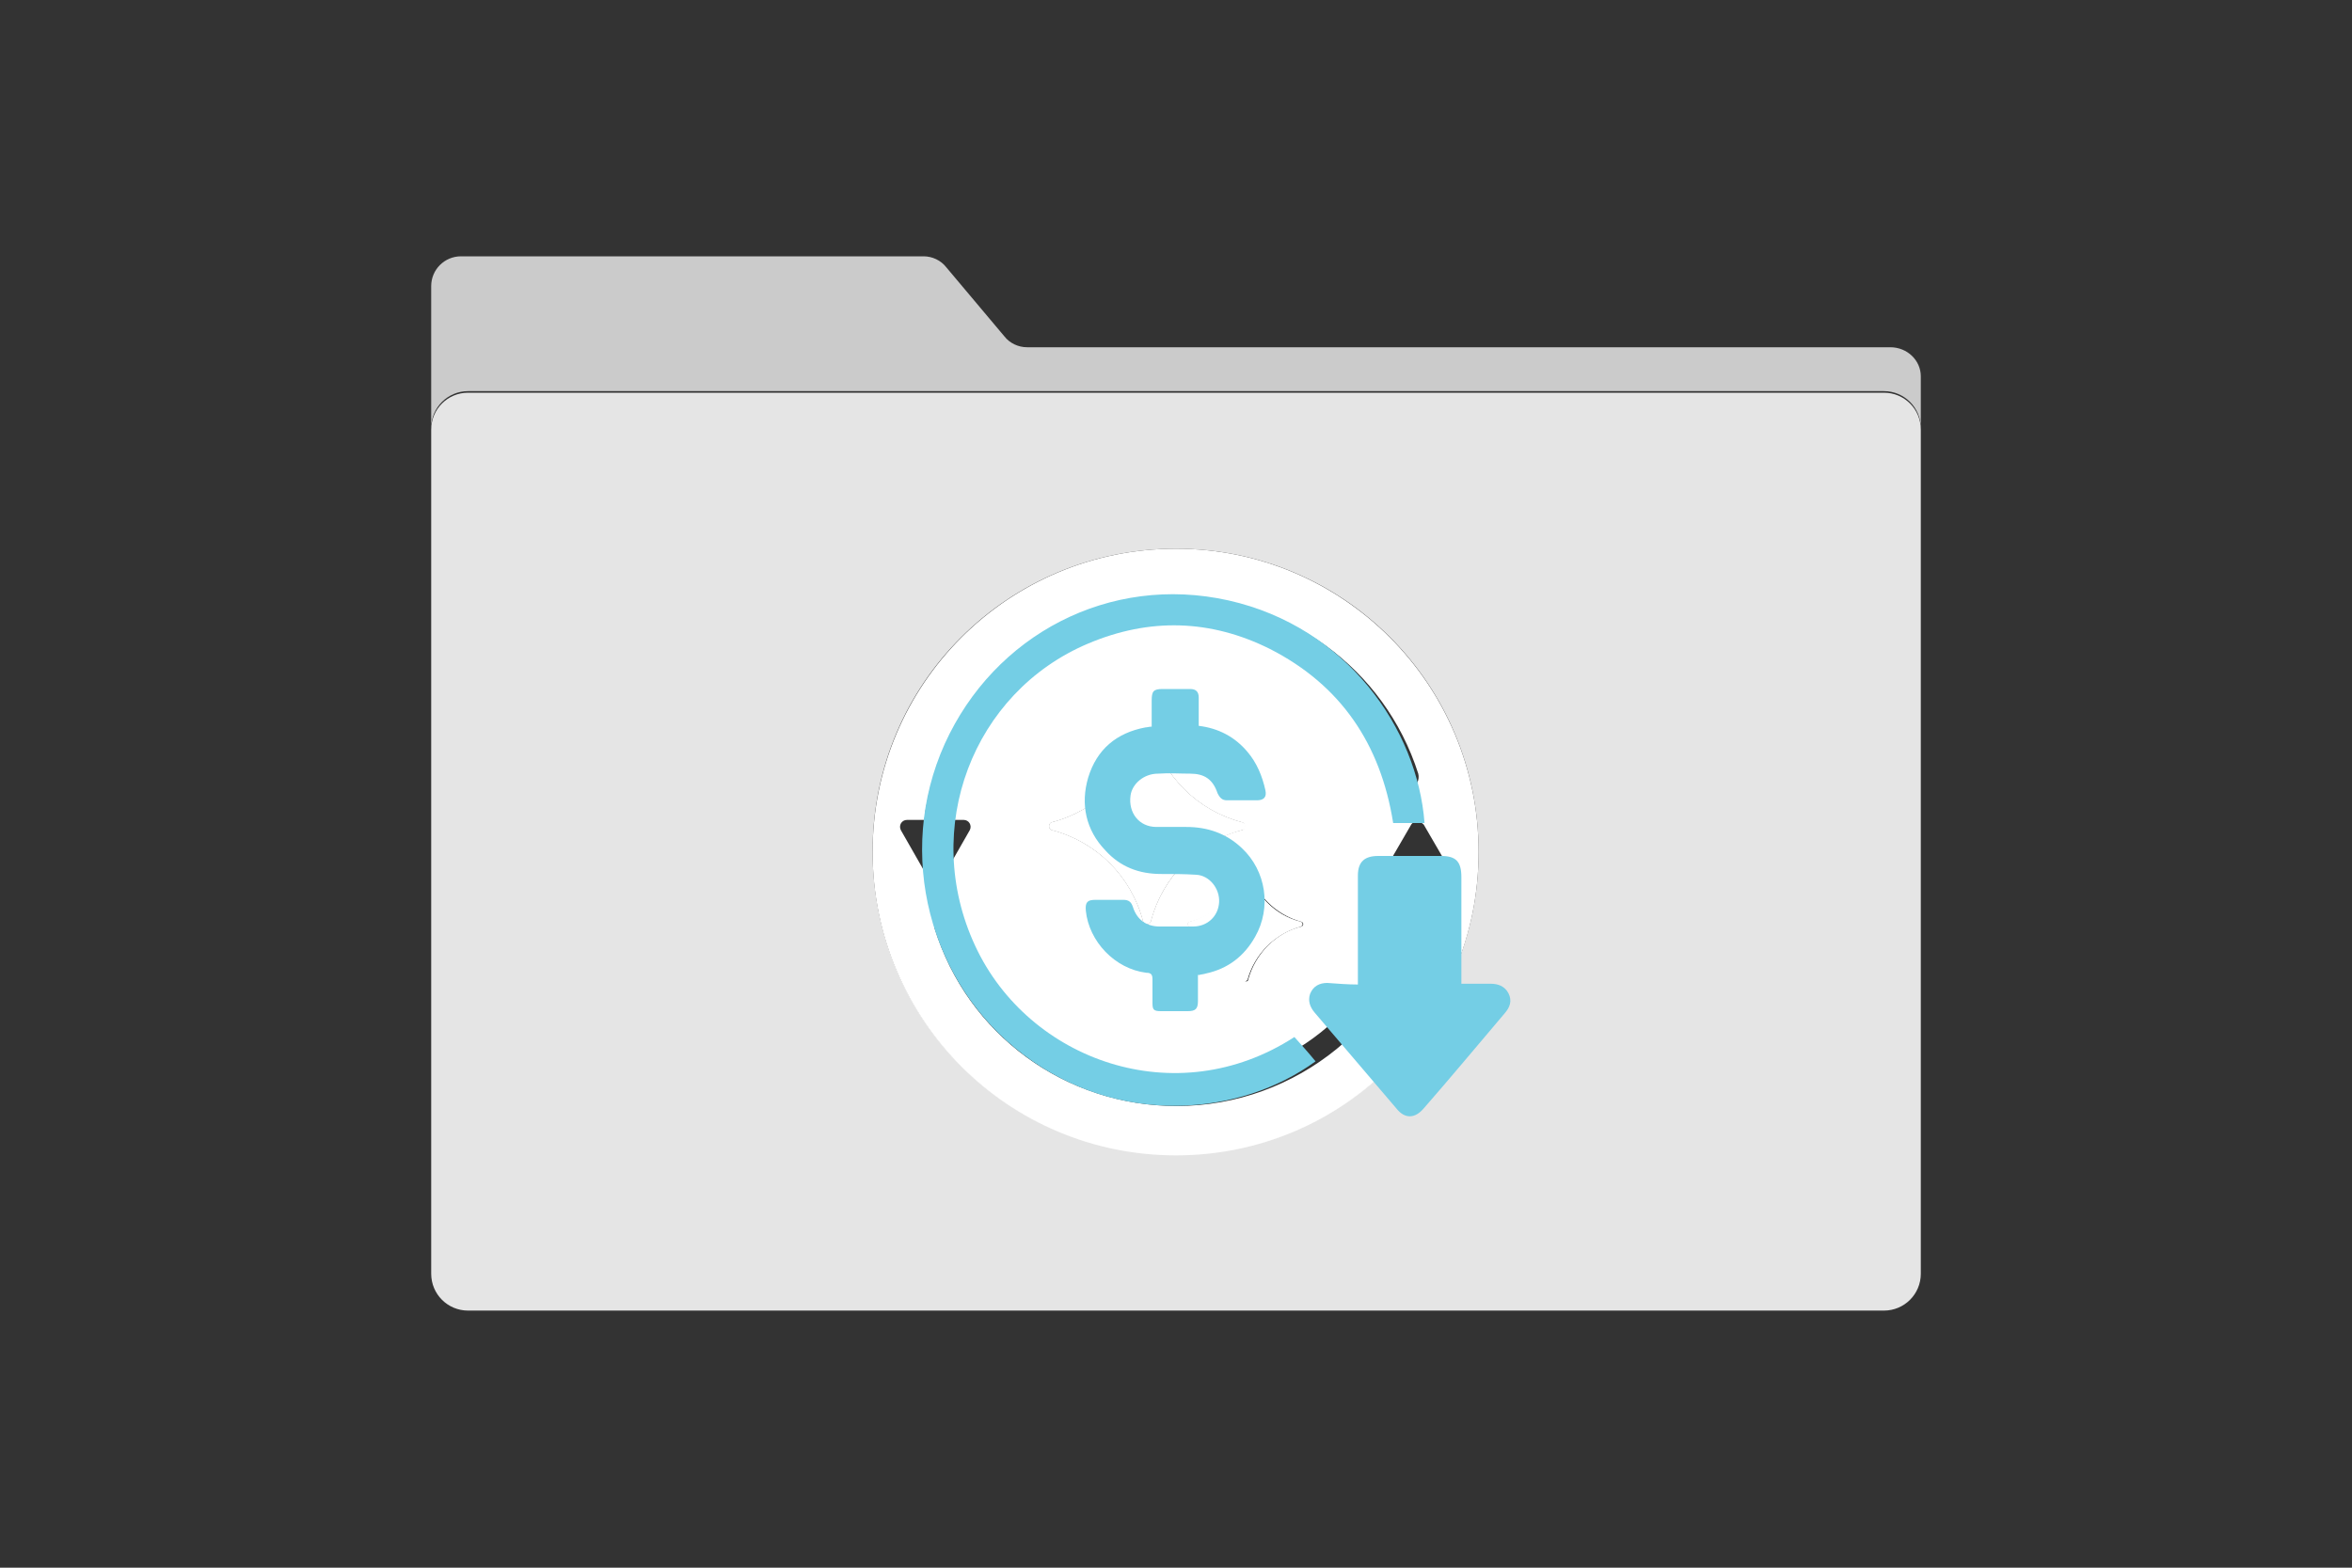
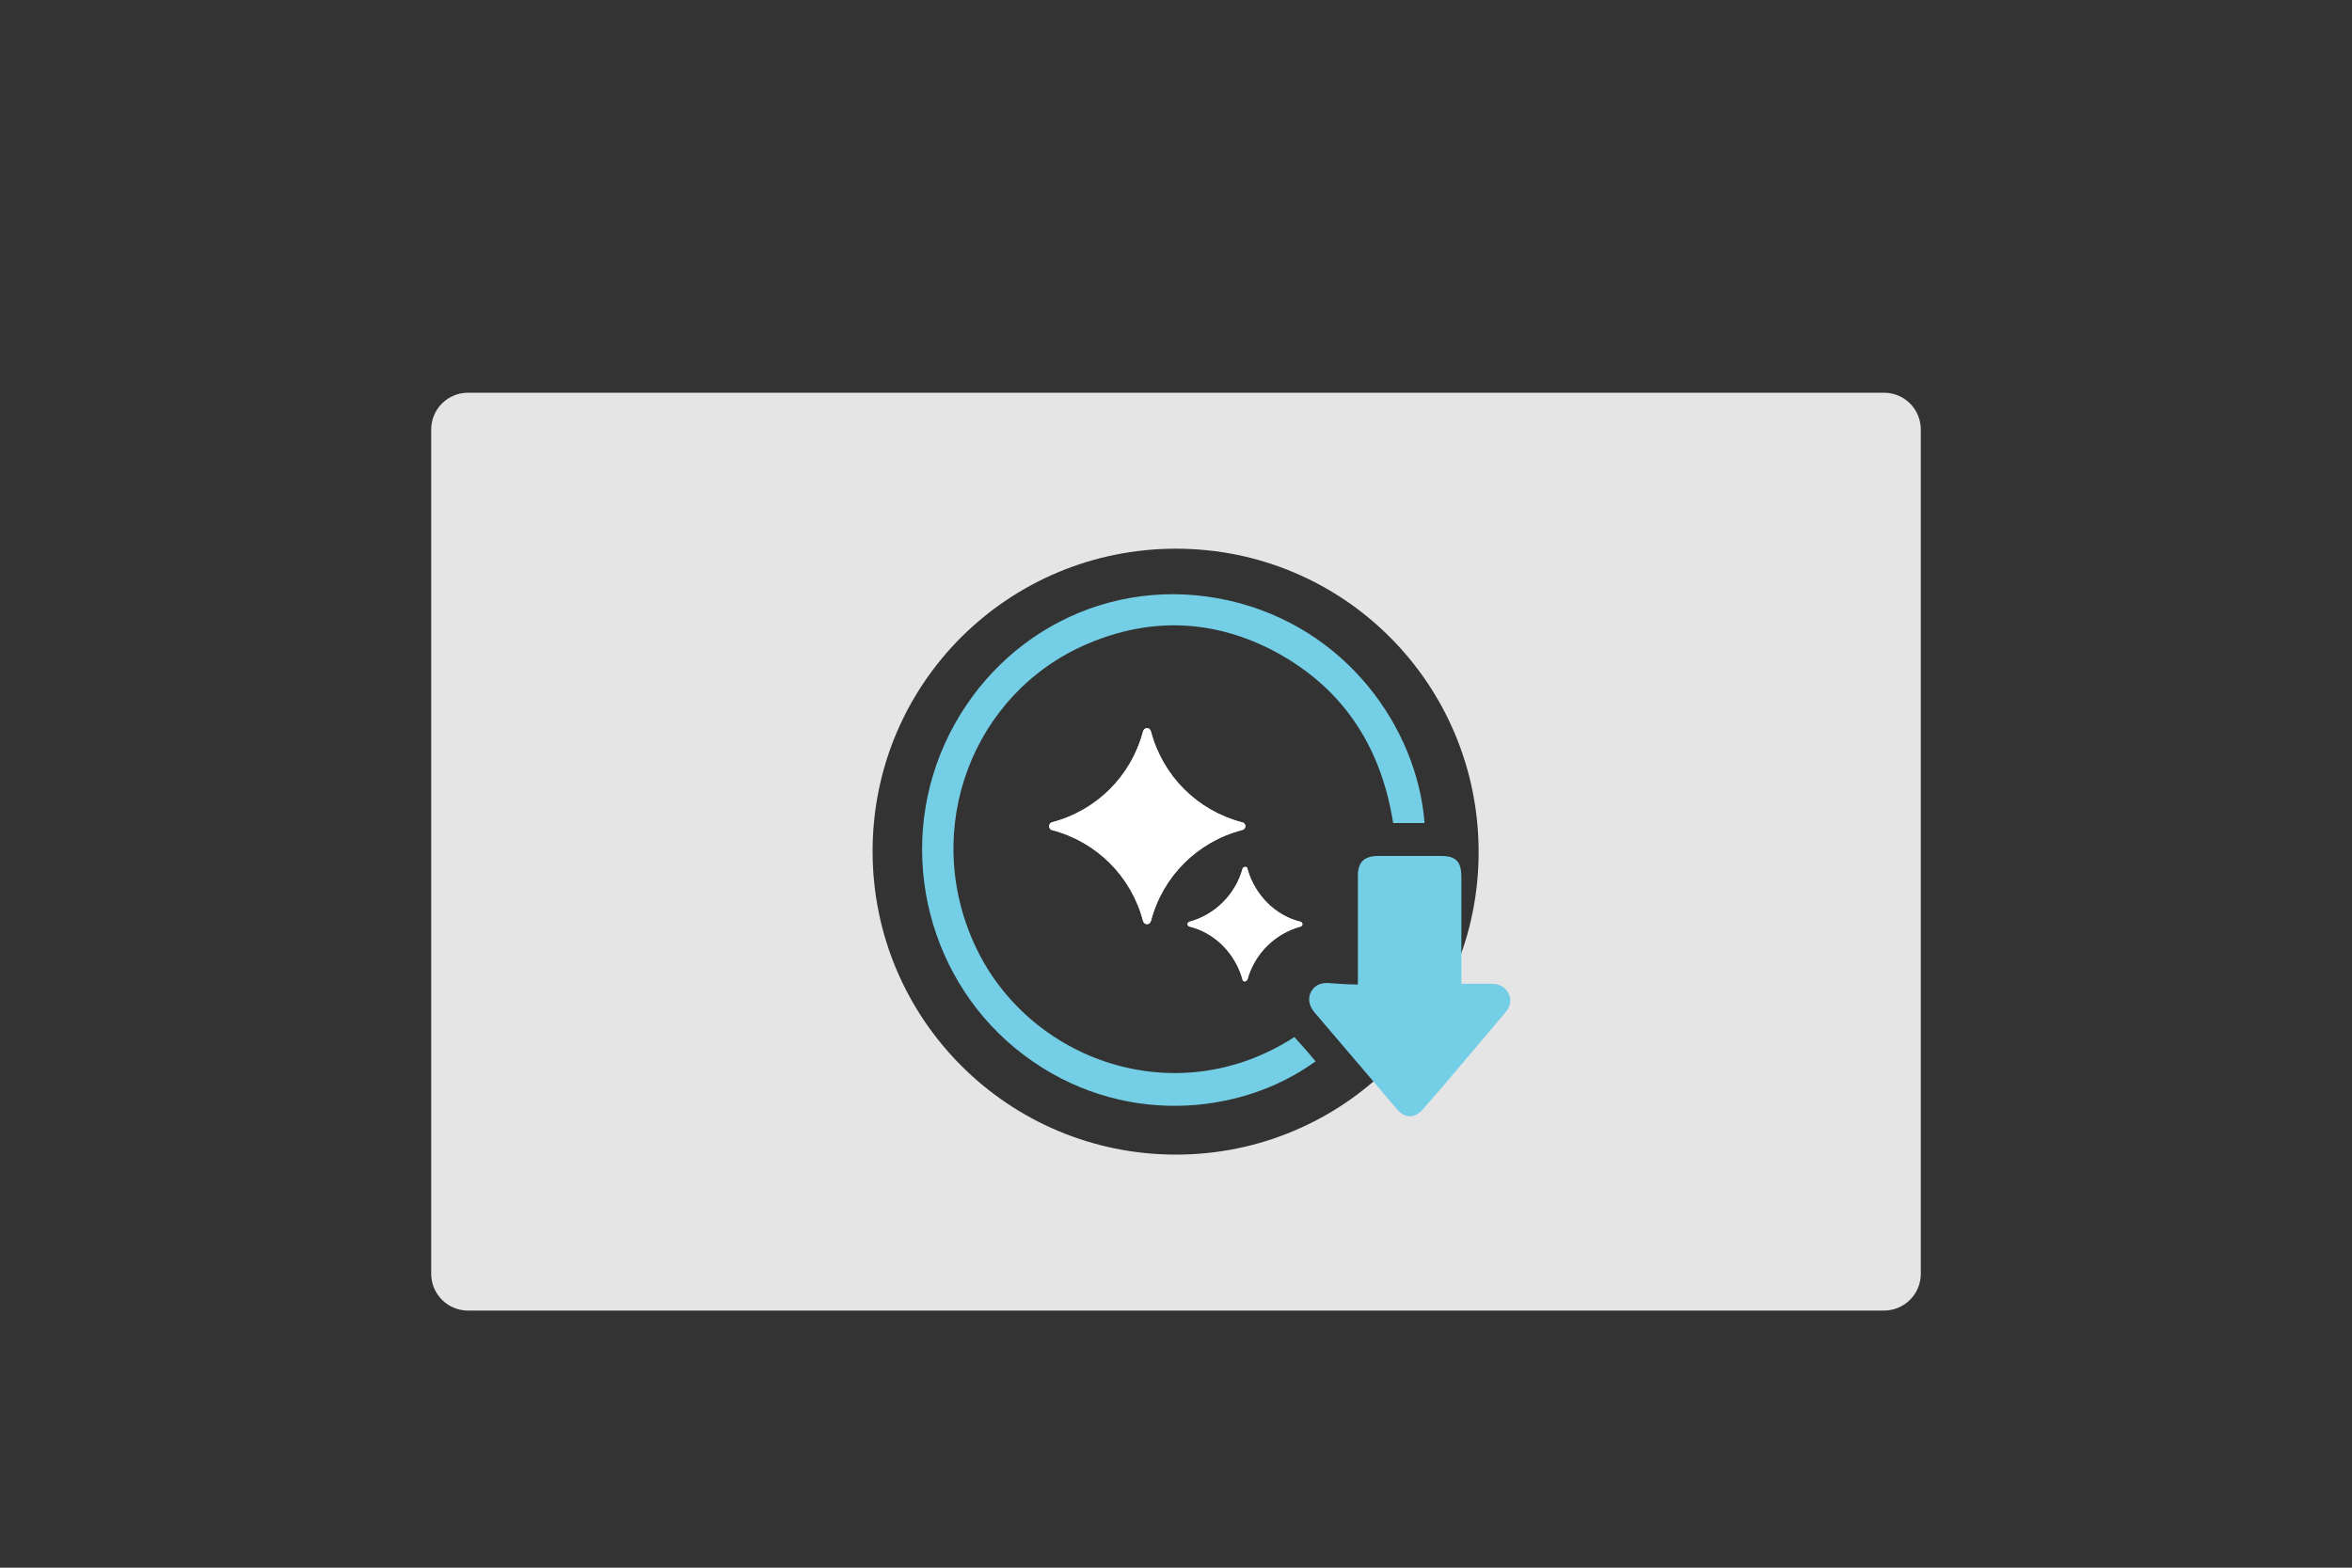
<svg xmlns="http://www.w3.org/2000/svg" version="1.1" id="Livello_1" x="0px" y="0px" viewBox="0 0 300 200" style="enable-background:new 0 0 300 200;" xml:space="preserve">
  <rect x="0" y="0" width="300" height="200" fill="#333333" stroke="none" />
  <style type="text/css">
	.st0{fill:#CBCBCB;}
	.st1{fill:#E5E5E5;}
	.st2{fill:#FFFFFF;}
	.st3{fill:#74CEE5;}
</style>
  <g>
    <g id="Layer_1">
      <g>
-         <path class="st0" d="M241.1,44.3H131c-1.1,0-2.2-0.5-2.9-1.4l-7.4-8.8c-0.7-0.9-1.8-1.4-2.9-1.4h-59c-2.1,0-3.8,1.7-3.8,3.8v18.1     c0-2.6,2.1-4.7,4.7-4.7h180.6c2.6,0,4.7,2.1,4.7,4.7V48C245,46,243.3,44.3,241.1,44.3L241.1,44.3z" />
        <g>
          <path class="st1" d="M165.9,117.6c-3.3-0.8-5.9-3.5-6.8-6.8c0-0.2-0.2-0.2-0.3-0.2s-0.3,0.1-0.3,0.2c-0.9,3.3-3.5,5.9-6.8,6.8      c-0.3,0.1-0.3,0.5,0,0.6c3.3,0.8,5.9,3.5,6.8,6.8c0,0.2,0.2,0.2,0.3,0.2s0.2-0.1,0.3-0.2c0.9-3.3,3.5-5.9,6.8-6.8      C166.2,118.1,166.2,117.7,165.9,117.6z M158.4,104.9c-5.7-1.5-10.1-5.9-11.6-11.6c-0.1-0.3-0.3-0.4-0.5-0.4s-0.4,0.1-0.5,0.4      c-1.5,5.7-5.9,10.1-11.6,11.6c-0.5,0.1-0.5,0.9,0,1c5.7,1.5,10.1,5.9,11.6,11.6c0.1,0.3,0.3,0.4,0.5,0.4s0.4-0.1,0.5-0.4      c1.5-5.7,5.9-10.1,11.6-11.6C159,105.8,159,105,158.4,104.9z M165.9,117.6c-3.3-0.8-5.9-3.5-6.8-6.8c0-0.2-0.2-0.2-0.3-0.2      s-0.3,0.1-0.3,0.2c-0.9,3.3-3.5,5.9-6.8,6.8c-0.3,0.1-0.3,0.5,0,0.6c3.3,0.8,5.9,3.5,6.8,6.8c0,0.2,0.2,0.2,0.3,0.2      s0.2-0.1,0.3-0.2c0.9-3.3,3.5-5.9,6.8-6.8C166.2,118.1,166.2,117.7,165.9,117.6z M158.4,104.9c-5.7-1.5-10.1-5.9-11.6-11.6      c-0.1-0.3-0.3-0.4-0.5-0.4s-0.4,0.1-0.5,0.4c-1.5,5.7-5.9,10.1-11.6,11.6c-0.5,0.1-0.5,0.9,0,1c5.7,1.5,10.1,5.9,11.6,11.6      c0.1,0.3,0.3,0.4,0.5,0.4s0.4-0.1,0.5-0.4c1.5-5.7,5.9-10.1,11.6-11.6C159,105.8,159,105,158.4,104.9z M158.4,104.9      c-5.7-1.5-10.1-5.9-11.6-11.6c-0.1-0.3-0.3-0.4-0.5-0.4s-0.4,0.1-0.5,0.4c-1.5,5.7-5.9,10.1-11.6,11.6c-0.5,0.1-0.5,0.9,0,1      c5.7,1.5,10.1,5.9,11.6,11.6c0.1,0.3,0.3,0.4,0.5,0.4s0.4-0.1,0.5-0.4c1.5-5.7,5.9-10.1,11.6-11.6      C159,105.8,159,105,158.4,104.9z M165.9,117.6c-3.3-0.8-5.9-3.5-6.8-6.8c0-0.2-0.2-0.2-0.3-0.2s-0.3,0.1-0.3,0.2      c-0.9,3.3-3.5,5.9-6.8,6.8c-0.3,0.1-0.3,0.5,0,0.6c3.3,0.8,5.9,3.5,6.8,6.8c0,0.2,0.2,0.2,0.3,0.2s0.2-0.1,0.3-0.2      c0.9-3.3,3.5-5.9,6.8-6.8C166.2,118.1,166.2,117.7,165.9,117.6z M165.9,117.6c-3.3-0.8-5.9-3.5-6.8-6.8c0-0.2-0.2-0.2-0.3-0.2      s-0.3,0.1-0.3,0.2c-0.9,3.3-3.5,5.9-6.8,6.8c-0.3,0.1-0.3,0.5,0,0.6c3.3,0.8,5.9,3.5,6.8,6.8c0,0.2,0.2,0.2,0.3,0.2      s0.2-0.1,0.3-0.2c0.9-3.3,3.5-5.9,6.8-6.8C166.2,118.1,166.2,117.7,165.9,117.6z M158.4,104.9c-5.7-1.5-10.1-5.9-11.6-11.6      c-0.1-0.3-0.3-0.4-0.5-0.4s-0.4,0.1-0.5,0.4c-1.5,5.7-5.9,10.1-11.6,11.6c-0.5,0.1-0.5,0.9,0,1c5.7,1.5,10.1,5.9,11.6,11.6      c0.1,0.3,0.3,0.4,0.5,0.4s0.4-0.1,0.5-0.4c1.5-5.7,5.9-10.1,11.6-11.6C159,105.8,159,105,158.4,104.9z M158.4,104.9      c-5.7-1.5-10.1-5.9-11.6-11.6c-0.1-0.3-0.3-0.4-0.5-0.4s-0.4,0.1-0.5,0.4c-1.5,5.7-5.9,10.1-11.6,11.6c-0.5,0.1-0.5,0.9,0,1      c5.7,1.5,10.1,5.9,11.6,11.6c0.1,0.3,0.3,0.4,0.5,0.4s0.4-0.1,0.5-0.4c1.5-5.7,5.9-10.1,11.6-11.6      C159,105.8,159,105,158.4,104.9z M165.9,117.6c-3.3-0.8-5.9-3.5-6.8-6.8c0-0.2-0.2-0.2-0.3-0.2s-0.3,0.1-0.3,0.2      c-0.9,3.3-3.5,5.9-6.8,6.8c-0.3,0.1-0.3,0.5,0,0.6c3.3,0.8,5.9,3.5,6.8,6.8c0,0.2,0.2,0.2,0.3,0.2s0.2-0.1,0.3-0.2      c0.9-3.3,3.5-5.9,6.8-6.8C166.2,118.1,166.2,117.7,165.9,117.6z M165.9,117.6c-3.3-0.8-5.9-3.5-6.8-6.8c0-0.2-0.2-0.2-0.3-0.2      s-0.3,0.1-0.3,0.2c-0.9,3.3-3.5,5.9-6.8,6.8c-0.3,0.1-0.3,0.5,0,0.6c3.3,0.8,5.9,3.5,6.8,6.8c0,0.2,0.2,0.2,0.3,0.2      s0.2-0.1,0.3-0.2c0.9-3.3,3.5-5.9,6.8-6.8C166.2,118.1,166.2,117.7,165.9,117.6z M158.4,104.9c-5.7-1.5-10.1-5.9-11.6-11.6      c-0.1-0.3-0.3-0.4-0.5-0.4s-0.4,0.1-0.5,0.4c-1.5,5.7-5.9,10.1-11.6,11.6c-0.5,0.1-0.5,0.9,0,1c5.7,1.5,10.1,5.9,11.6,11.6      c0.1,0.3,0.3,0.4,0.5,0.4s0.4-0.1,0.5-0.4c1.5-5.7,5.9-10.1,11.6-11.6C159,105.8,159,105,158.4,104.9z M240.3,50.1H59.7      c-2.6,0-4.7,2.1-4.7,4.7v107.7c0,2.6,2.1,4.7,4.7,4.7h180.6c2.6,0,4.7-2.1,4.7-4.7V54.8C245,52.2,242.9,50.1,240.3,50.1z       M150,147.3c-21.4,0-38.7-17.3-38.7-38.7S128.6,70,150,70s38.6,17.3,38.6,38.7S171.3,147.3,150,147.3z M165.9,117.6      c-3.3-0.8-5.9-3.5-6.8-6.8c0-0.2-0.2-0.2-0.3-0.2s-0.3,0.1-0.3,0.2c-0.9,3.3-3.5,5.9-6.8,6.8c-0.3,0.1-0.3,0.5,0,0.6      c3.3,0.8,5.9,3.5,6.8,6.8c0,0.2,0.2,0.2,0.3,0.2s0.2-0.1,0.3-0.2c0.9-3.3,3.5-5.9,6.8-6.8C166.2,118.1,166.2,117.7,165.9,117.6z       M158.4,104.9c-5.7-1.5-10.1-5.9-11.6-11.6c-0.1-0.3-0.3-0.4-0.5-0.4s-0.4,0.1-0.5,0.4c-1.5,5.7-5.9,10.1-11.6,11.6      c-0.5,0.1-0.5,0.9,0,1c5.7,1.5,10.1,5.9,11.6,11.6c0.1,0.3,0.3,0.4,0.5,0.4s0.4-0.1,0.5-0.4c1.5-5.7,5.9-10.1,11.6-11.6      C159,105.8,159,105,158.4,104.9z M158.4,104.9c-5.7-1.5-10.1-5.9-11.6-11.6c-0.1-0.3-0.3-0.4-0.5-0.4s-0.4,0.1-0.5,0.4      c-1.5,5.7-5.9,10.1-11.6,11.6c-0.5,0.1-0.5,0.9,0,1c5.7,1.5,10.1,5.9,11.6,11.6c0.1,0.3,0.3,0.4,0.5,0.4s0.4-0.1,0.5-0.4      c1.5-5.7,5.9-10.1,11.6-11.6C159,105.8,159,105,158.4,104.9z M165.9,117.6c-3.3-0.8-5.9-3.5-6.8-6.8c0-0.2-0.2-0.2-0.3-0.2      s-0.3,0.1-0.3,0.2c-0.9,3.3-3.5,5.9-6.8,6.8c-0.3,0.1-0.3,0.5,0,0.6c3.3,0.8,5.9,3.5,6.8,6.8c0,0.2,0.2,0.2,0.3,0.2      s0.2-0.1,0.3-0.2c0.9-3.3,3.5-5.9,6.8-6.8C166.2,118.1,166.2,117.7,165.9,117.6z M165.9,117.6c-3.3-0.8-5.9-3.5-6.8-6.8      c0-0.2-0.2-0.2-0.3-0.2s-0.3,0.1-0.3,0.2c-0.9,3.3-3.5,5.9-6.8,6.8c-0.3,0.1-0.3,0.5,0,0.6c3.3,0.8,5.9,3.5,6.8,6.8      c0,0.2,0.2,0.2,0.3,0.2s0.2-0.1,0.3-0.2c0.9-3.3,3.5-5.9,6.8-6.8C166.2,118.1,166.2,117.7,165.9,117.6z M158.4,104.9      c-5.7-1.5-10.1-5.9-11.6-11.6c-0.1-0.3-0.3-0.4-0.5-0.4s-0.4,0.1-0.5,0.4c-1.5,5.7-5.9,10.1-11.6,11.6c-0.5,0.1-0.5,0.9,0,1      c5.7,1.5,10.1,5.9,11.6,11.6c0.1,0.3,0.3,0.4,0.5,0.4s0.4-0.1,0.5-0.4c1.5-5.7,5.9-10.1,11.6-11.6      C159,105.8,159,105,158.4,104.9z M158.4,104.9c-5.7-1.5-10.1-5.9-11.6-11.6c-0.1-0.3-0.3-0.4-0.5-0.4s-0.4,0.1-0.5,0.4      c-1.5,5.7-5.9,10.1-11.6,11.6c-0.5,0.1-0.5,0.9,0,1c5.7,1.5,10.1,5.9,11.6,11.6c0.1,0.3,0.3,0.4,0.5,0.4s0.4-0.1,0.5-0.4      c1.5-5.7,5.9-10.1,11.6-11.6C159,105.8,159,105,158.4,104.9z M165.9,117.6c-3.3-0.8-5.9-3.5-6.8-6.8c0-0.2-0.2-0.2-0.3-0.2      s-0.3,0.1-0.3,0.2c-0.9,3.3-3.5,5.9-6.8,6.8c-0.3,0.1-0.3,0.5,0,0.6c3.3,0.8,5.9,3.5,6.8,6.8c0,0.2,0.2,0.2,0.3,0.2      s0.2-0.1,0.3-0.2c0.9-3.3,3.5-5.9,6.8-6.8C166.2,118.1,166.2,117.7,165.9,117.6z M165.9,117.6c-3.3-0.8-5.9-3.5-6.8-6.8      c0-0.2-0.2-0.2-0.3-0.2s-0.3,0.1-0.3,0.2c-0.9,3.3-3.5,5.9-6.8,6.8c-0.3,0.1-0.3,0.5,0,0.6c3.3,0.8,5.9,3.5,6.8,6.8      c0,0.2,0.2,0.2,0.3,0.2s0.2-0.1,0.3-0.2c0.9-3.3,3.5-5.9,6.8-6.8C166.2,118.1,166.2,117.7,165.9,117.6z M158.4,104.9      c-5.7-1.5-10.1-5.9-11.6-11.6c-0.1-0.3-0.3-0.4-0.5-0.4s-0.4,0.1-0.5,0.4c-1.5,5.7-5.9,10.1-11.6,11.6c-0.5,0.1-0.5,0.9,0,1      c5.7,1.5,10.1,5.9,11.6,11.6c0.1,0.3,0.3,0.4,0.5,0.4s0.4-0.1,0.5-0.4c1.5-5.7,5.9-10.1,11.6-11.6      C159,105.8,159,105,158.4,104.9z M165.9,117.6c-3.3-0.8-5.9-3.5-6.8-6.8c0-0.2-0.2-0.2-0.3-0.2s-0.3,0.1-0.3,0.2      c-0.9,3.3-3.5,5.9-6.8,6.8c-0.3,0.1-0.3,0.5,0,0.6c3.3,0.8,5.9,3.5,6.8,6.8c0,0.2,0.2,0.2,0.3,0.2s0.2-0.1,0.3-0.2      c0.9-3.3,3.5-5.9,6.8-6.8C166.2,118.1,166.2,117.7,165.9,117.6z M158.4,104.9c-5.7-1.5-10.1-5.9-11.6-11.6      c-0.1-0.3-0.3-0.4-0.5-0.4s-0.4,0.1-0.5,0.4c-1.5,5.7-5.9,10.1-11.6,11.6c-0.5,0.1-0.5,0.9,0,1c5.7,1.5,10.1,5.9,11.6,11.6      c0.1,0.3,0.3,0.4,0.5,0.4s0.4-0.1,0.5-0.4c1.5-5.7,5.9-10.1,11.6-11.6C159,105.8,159,105,158.4,104.9z M165.9,117.6      c-3.3-0.8-5.9-3.5-6.8-6.8c0-0.2-0.2-0.2-0.3-0.2s-0.3,0.1-0.3,0.2c-0.9,3.3-3.5,5.9-6.8,6.8c-0.3,0.1-0.3,0.5,0,0.6      c3.3,0.8,5.9,3.5,6.8,6.8c0,0.2,0.2,0.2,0.3,0.2s0.2-0.1,0.3-0.2c0.9-3.3,3.5-5.9,6.8-6.8C166.2,118.1,166.2,117.7,165.9,117.6z       M158.4,104.9c-5.7-1.5-10.1-5.9-11.6-11.6c-0.1-0.3-0.3-0.4-0.5-0.4s-0.4,0.1-0.5,0.4c-1.5,5.7-5.9,10.1-11.6,11.6      c-0.5,0.1-0.5,0.9,0,1c5.7,1.5,10.1,5.9,11.6,11.6c0.1,0.3,0.3,0.4,0.5,0.4s0.4-0.1,0.5-0.4c1.5-5.7,5.9-10.1,11.6-11.6      C159,105.8,159,105,158.4,104.9z" />
-           <path class="st2" d="M150,70c-21.4,0-38.7,17.3-38.7,38.7s17.3,38.7,38.7,38.7s38.6-17.3,38.6-38.7S171.3,70,150,70z M150,76.2      c14.1,0,26.6,9,30.9,22.5c0.2,0.8-0.2,1.6-1,1.9s-1.6-0.2-1.9-1c-3.9-12.2-15.2-20.4-28-20.4c-13.8,0-25.4,9.6-28.6,22.4      c-0.1,0.5-0.2,1-0.3,1.5c-0.1,0.5-0.2,1-0.2,1.5h2c0.7,0,1.1,0.7,0.8,1.3l-3.6,6.3c-0.2,0.3-0.5,0.4-0.8,0.4s-0.6-0.2-0.8-0.4      l-3.6-6.3c-0.3-0.6,0.1-1.3,0.8-1.3h2.2c0.1-0.5,0.1-1,0.2-1.5s0.2-1,0.3-1.5C121.6,87.1,134.5,76.2,150,76.2z M151.8,117.6      c3.3-0.8,5.9-3.5,6.8-6.8c0-0.2,0.2-0.2,0.3-0.2s0.2,0.1,0.3,0.2c0.9,3.3,3.5,5.9,6.8,6.8c0.3,0.1,0.3,0.5,0,0.6      c-3.3,0.8-5.9,3.5-6.8,6.8c0,0.2-0.2,0.2-0.3,0.2s-0.3-0.1-0.3-0.2c-0.9-3.3-3.5-5.9-6.8-6.8      C151.4,118.1,151.4,117.7,151.8,117.6z M146.8,117.5c-0.1,0.3-0.3,0.4-0.5,0.4s-0.4-0.1-0.5-0.4c-1.5-5.7-5.9-10.1-11.6-11.6      c-0.5-0.1-0.5-0.9,0-1c5.7-1.5,10.1-5.9,11.6-11.6c0.1-0.3,0.3-0.4,0.5-0.4s0.4,0.1,0.5,0.4c1.5,5.7,5.9,10.1,11.6,11.6      c0.5,0.1,0.5,0.9,0,1C152.8,107.3,148.3,111.8,146.8,117.5z M184.3,112.7h-2.1c-0.1,0.5-0.1,1-0.2,1.5s-0.2,1-0.3,1.5      c-3.2,14.5-16.2,25.4-31.6,25.4c-14.2,0-26.7-9.1-30.9-22.7c-0.2-0.8,0.2-1.6,1-1.9s1.6,0.2,1.9,1c3.9,12.3,15.1,20.6,28.1,20.6      c13.8,0,25.4-9.6,28.6-22.4c0.1-0.5,0.2-1,0.3-1.5s0.2-1,0.2-1.5h-2.1c-0.7,0-1.1-0.7-0.8-1.3l3.6-6.2c0.2-0.3,0.5-0.4,0.8-0.4      s0.6,0.2,0.8,0.4l3.6,6.2C185.4,111.9,185,112.7,184.3,112.7L184.3,112.7z" />
        </g>
        <path class="st2" d="M165.9,117.6c-3.3-0.8-5.9-3.5-6.8-6.8c0-0.2-0.2-0.2-0.3-0.2s-0.3,0.1-0.3,0.2c-0.9,3.3-3.5,5.9-6.8,6.8     c-0.3,0.1-0.3,0.5,0,0.6c3.3,0.8,5.9,3.5,6.8,6.8c0,0.2,0.2,0.2,0.3,0.2s0.2-0.1,0.3-0.2c0.9-3.3,3.5-5.9,6.8-6.8     C166.2,118.1,166.2,117.7,165.9,117.6z M158.4,104.9c-5.7-1.5-10.1-5.9-11.6-11.6c-0.1-0.3-0.3-0.4-0.5-0.4s-0.4,0.1-0.5,0.4     c-1.5,5.7-5.9,10.1-11.6,11.6c-0.5,0.1-0.5,0.9,0,1c5.7,1.5,10.1,5.9,11.6,11.6c0.1,0.3,0.3,0.4,0.5,0.4s0.4-0.1,0.5-0.4     c1.5-5.7,5.9-10.1,11.6-11.6C159,105.8,159,105,158.4,104.9z" />
        <path class="st3" d="M181.7,105c-1.4,0-2.7,0-4,0c-1.6-10.1-6.7-17.6-15.7-22.2c-7.6-3.8-15.4-4-23.2-0.7     c-14.7,6.2-21.4,23.6-14.4,38.6c6.8,14.6,25.6,21.4,40.7,11.6c0.9,1,1.8,2,2.7,3.1c-9.6,7-25,8.4-37.2-0.8     c-12.1-9.1-16.4-25.7-10.1-39.7c6.3-13.9,21-21.7,36.2-18.3C171.8,80,180.8,93,181.7,105z" />
-         <path class="st3" d="M152.8,124.4c0,1.1,0,2.2,0,3.3c0,1-0.3,1.3-1.3,1.3c-1.1,0-2.3,0-3.4,0c-1,0-1.1-0.2-1.1-1.1     c0-1,0-1.9,0-2.9c0-0.6-0.1-0.9-0.8-0.9c-4-0.5-7.3-4-7.7-7.9c-0.1-1.1,0.2-1.4,1.2-1.4c1.2,0,2.4,0,3.6,0c0.7,0,1,0.3,1.2,0.9     c0.5,1.6,1.7,2.5,3.4,2.5c1.4,0,2.8,0,4.3,0c1.8,0,3.2-1.3,3.3-3.1c0.1-1.7-1.2-3.4-2.9-3.5c-1.5-0.1-3-0.1-4.5-0.1     c-2.8,0-5.2-0.9-7.1-3c-2.5-2.6-3.2-5.9-2.2-9.3c1.1-3.6,3.6-5.7,7.3-6.4c0.2,0,0.5-0.1,0.8-0.1c0-1.1,0-2.2,0-3.3     c0-1.2,0.2-1.5,1.4-1.5s2.3,0,3.5,0c0.8,0,1.1,0.4,1.1,1.1c0,1.2,0,2.4,0,3.6c2.5,0.3,4.6,1.4,6.2,3.3c1.2,1.4,1.9,3.1,2.3,4.9     c0.2,0.9-0.2,1.3-1.1,1.3c-1.3,0-2.6,0-3.8,0c-0.6,0-0.9-0.3-1.2-0.9c-0.6-1.8-1.7-2.5-3.5-2.5c-1.4,0-2.7-0.1-4.1,0     c-1.8,0-3.3,1.3-3.5,2.8c-0.3,2.2,1.1,4,3.3,4c1.3,0,2.6,0,3.8,0c2.7,0,5.1,0.8,7.1,2.7c3.1,2.9,3.8,7.6,1.7,11.3     c-1.4,2.5-3.5,4.1-6.3,4.7c-0.3,0.1-0.6,0.1-0.9,0.2C152.9,124.3,152.8,124.4,152.8,124.4z" />
        <path class="st3" d="M173.2,125.6c0-0.9,0-1.6,0-2.4c0-3.8,0-7.7,0-11.5c0-1.8,0.9-2.5,2.6-2.5c2.7,0,5.3,0,8,0     c1.9,0,2.6,0.7,2.6,2.7c0,4.2,0,8.4,0,12.5c0,0.3,0,0.7,0,1.1c1.3,0,2.5,0,3.7,0c1,0,1.8,0.3,2.3,1.2c0.5,1,0.2,1.8-0.5,2.6     c-3.4,4-6.8,8.1-10.3,12.1c-1.1,1.3-2.4,1.4-3.5,0c-3.5-4.1-6.9-8.1-10.4-12.2c-0.6-0.7-0.9-1.5-0.6-2.4c0.4-1,1.2-1.4,2.2-1.4     C170.7,125.5,171.9,125.6,173.2,125.6z" />
      </g>
    </g>
  </g>
</svg>